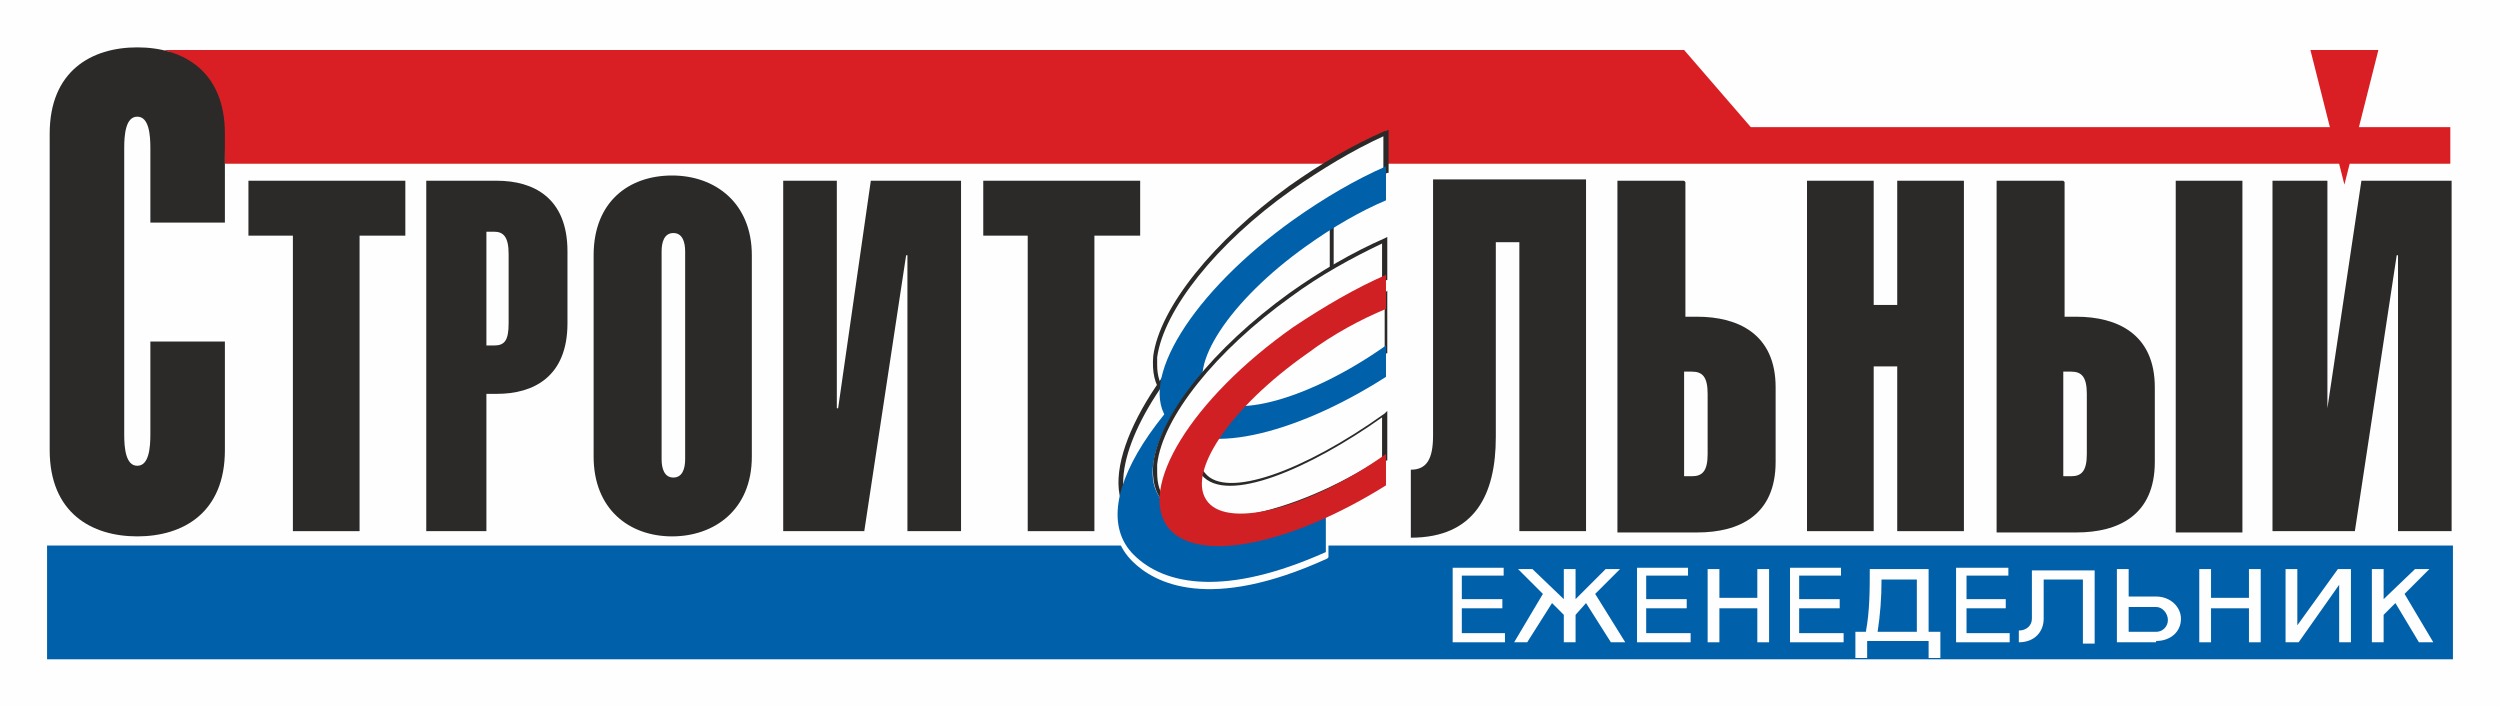
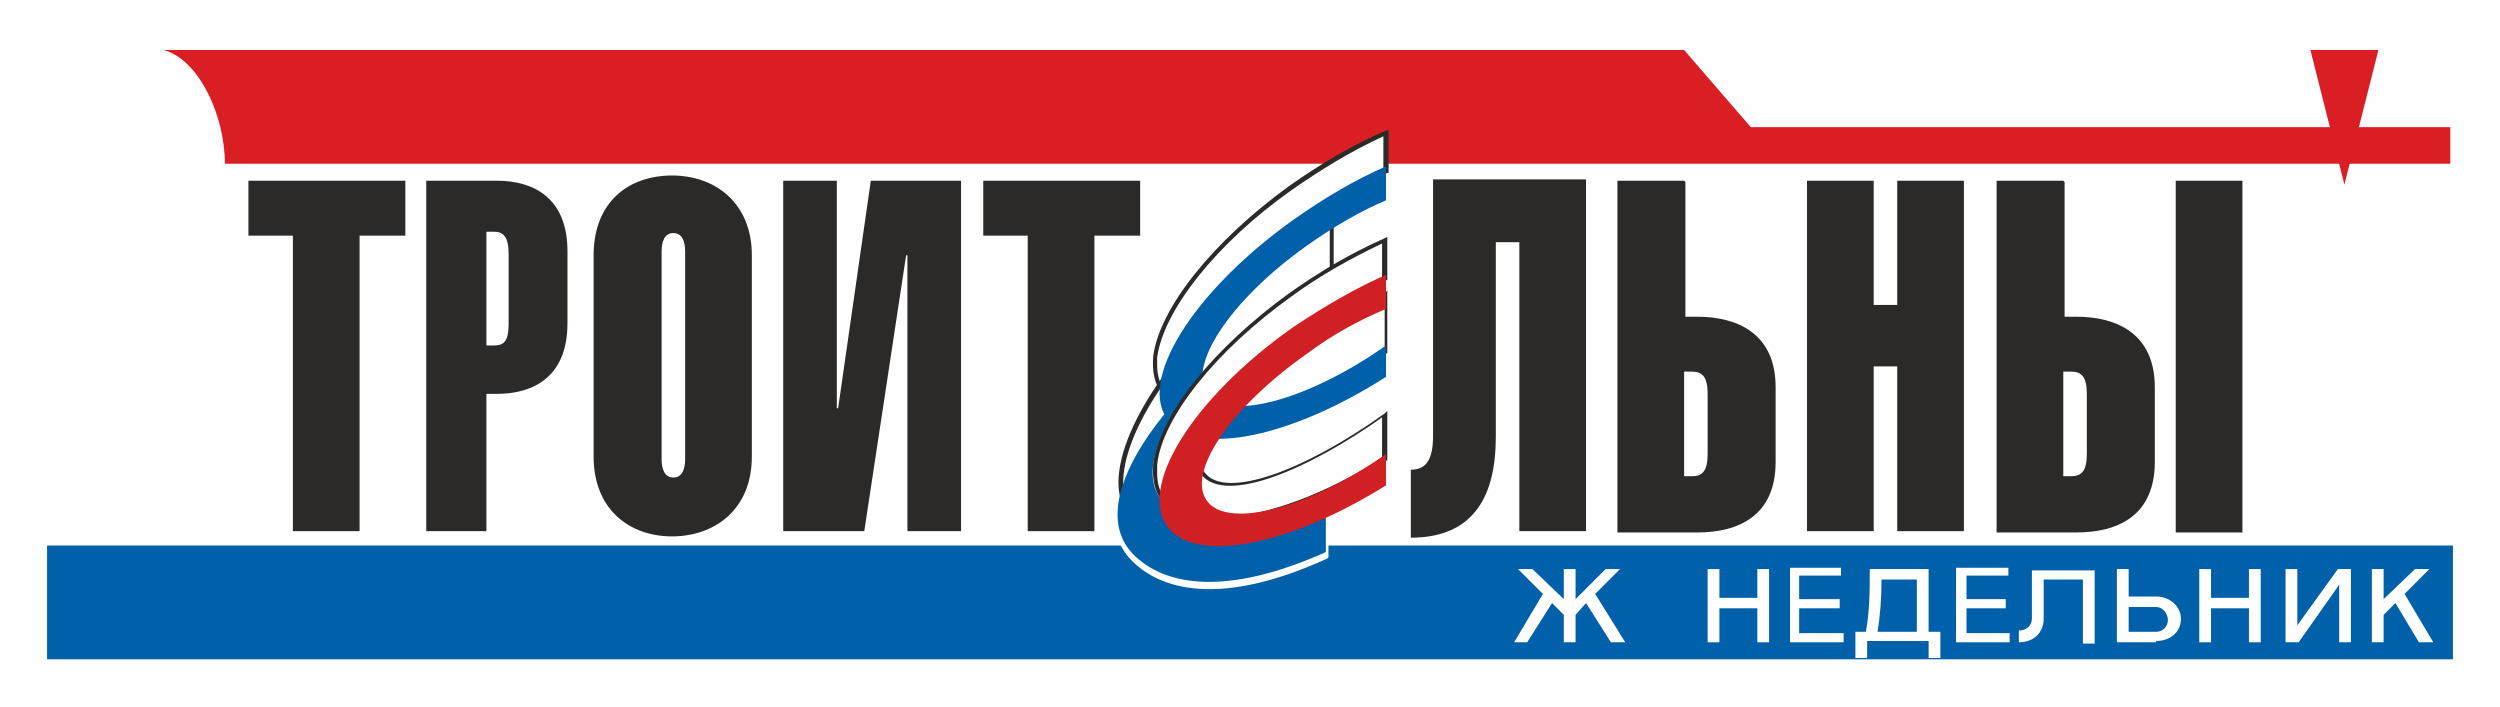
<svg xmlns="http://www.w3.org/2000/svg" xml:space="preserve" width="48.935mm" height="13.832mm" version="1.0" style="shape-rendering:geometricPrecision; text-rendering:geometricPrecision; image-rendering:optimizeQuality; fill-rule:evenodd; clip-rule:evenodd" viewBox="0 0 1912 540">
  <defs>
    <style type="text/css"> .fil0 {fill:#FEFEFE;fill-rule:nonzero} .fil4 {fill:#2B2A29;fill-rule:nonzero} .fil3 {fill:#2B2A29;fill-rule:nonzero} .fil2 {fill:#DA1F24;fill-rule:nonzero} .fil6 {fill:#D12023;fill-rule:nonzero} .fil5 {fill:#00A8E6;fill-rule:nonzero} .fil1 {fill:#0060AA;fill-rule:nonzero} </style>
  </defs>
  <g id="Слой_x0020_1">
    <g id="_2252868544384">
      <polygon class="fil0" points="1912,540 0,540 0,0 1912,0 " />
      <polygon class="fil1" points="1876,504 36,504 36,417 1876,417 " />
      <path class="fil2" d="M1339 97l-51 -59 -1163 0c27,7 47,50 47,87l1702 0 0 -28 -536 0z" />
-       <polygon class="fil0" points="1111,491 1111,434 1150,434 1150,440 1118,440 1118,458 1149,458 1149,465 1118,465 1118,484 1151,484 1151,491 " />
      <polygon class="fil0" points="1232,491 1213,461 1205,470 1205,491 1196,491 1196,470 1187,461 1168,491 1158,491 1180,454 1161,435 1172,435 1196,458 1196,435 1205,435 1205,458 1228,435 1239,435 1220,454 1243,491 " />
-       <polygon class="fil0" points="1252,491 1252,434 1291,434 1291,440 1259,440 1259,458 1290,458 1290,465 1259,465 1259,484 1293,484 1293,491 " />
      <polygon class="fil0" points="1344,491 1344,465 1315,465 1315,491 1306,491 1306,435 1315,435 1315,457 1344,457 1344,435 1353,435 1353,491 " />
      <polygon class="fil0" points="1369,491 1369,434 1408,434 1408,440 1376,440 1376,458 1407,458 1407,465 1376,465 1376,484 1410,484 1410,491 " />
      <path class="fil0" d="M1466 443l-27 0c0,14 -1,27 -3,40l30 0 0 -40zm9 60l0 -13 -47 0 0 13 -9 0 0 -20 8 0c3,-16 3,-32 3,-48l45 0 0 48 9 0 0 20 -9 0z" />
      <polygon class="fil0" points="1496,491 1496,434 1536,434 1536,440 1504,440 1504,458 1534,458 1534,465 1504,465 1504,484 1537,484 1537,491 " />
      <path class="fil0" d="M1593 491l0 -48 -30 0 0 30c0,10 -7,18 -19,18l0 -9c6,0 10,-4 10,-9l0 -37 48 0 0 56 -9 0z" />
      <path class="fil0" d="M1649 464l-21 0 0 19 21 0c5,0 9,-4 9,-9 0,-5 -4,-10 -9,-10zm0 27l-30 0 0 -56 9 0 0 21 21 0c11,0 19,8 19,17 0,10 -8,17 -19,17z" />
      <polygon class="fil0" points="1720,491 1720,465 1691,465 1691,491 1682,491 1682,435 1691,435 1691,457 1720,457 1720,435 1729,435 1729,491 " />
      <polygon class="fil0" points="1789,491 1789,447 1758,491 1748,491 1748,435 1757,435 1757,478 1788,435 1798,435 1798,491 " />
      <polygon class="fil0" points="1850,491 1832,461 1823,470 1823,491 1814,491 1814,435 1823,435 1823,458 1847,435 1858,435 1839,454 1861,491 " />
-       <path class="fil3" d="M172 261l0 83c0,48 -32,66 -67,66 -35,0 -67,-18 -67,-66l0 -242c0,-48 32,-66 67,-66 35,0 67,18 67,66l0 68 -57 0 0 -57c0,-10 -1,-24 -10,-24 -9,0 -10,14 -10,24l0 219c0,10 1,24 10,24 9,0 10,-14 10,-24l0 -71 57 0z" />
      <polygon class="fil4" points="275,406 224,406 224,180 190,180 190,138 310,138 310,180 275,180 " />
      <path class="fil4" d="M372 406l0 -105 8 0c28,0 54,-13 54,-54l0 -55c0,-41 -26,-54 -54,-54l-54 0 0 268 46 0zm0 -229l6 0c7,0 11,4 11,17l0 53c0,13 -3,17 -11,17l-6 0 0 -87z" />
      <path class="fil4" d="M575 195c0,-40 -28,-61 -61,-61 -33,0 -60,20 -60,61l0 154c0,40 27,61 60,61 32,0 61,-20 61,-61l0 -154zm-51 156c0,7 -2,14 -9,14 -7,0 -9,-7 -9,-14l0 -159c0,-7 2,-14 9,-14 7,0 9,7 9,14l0 159z" />
      <polygon class="fil4" points="694,195 693,195 661,406 599,406 599,138 640,138 640,312 641,312 666,138 735,138 735,406 694,406 " />
      <polygon class="fil4" points="837,406 786,406 786,180 752,180 752,138 872,138 872,180 837,180 " />
      <path class="fil4" d="M1144 334c0,44 -16,77 -65,77l0 -52c12,0 17,-8 17,-26l0 -196 117 0 0 269 -51 0 0 -221 -18 0 0 149z" />
      <path class="fil4" d="M1288 138l-51 0 0 269 61 0c32,0 60,-13 60,-54l0 -57c0,-41 -29,-54 -60,-54l-9 0 0 -103zm0 226l0 -80 6 0c8,0 12,4 12,17l0 46c0,13 -4,17 -12,17l-6 0z" />
      <polygon class="fil4" points="1382,406 1382,138 1433,138 1433,233 1451,233 1451,138 1502,138 1502,406 1451,406 1451,280 1433,280 1433,406 " />
      <path class="fil4" d="M1578 138l-51 0 0 269 61 0c32,0 60,-13 60,-54l0 -57c0,-41 -29,-54 -60,-54l-9 0 0 -103zm137 269l0 -269 -51 0 0 269 51 0zm-137 -43l0 -80 6 0c8,0 12,4 12,17l0 46c0,13 -4,17 -12,17l-6 0z" />
-       <polygon class="fil4" points="1834,195 1833,195 1801,406 1738,406 1738,138 1780,138 1780,312 1780,312 1806,138 1875,138 1875,406 1834,406 " />
      <polygon class="fil2" points="1767,38 1819,38 1793,141 " />
      <path class="fil5" d="M1014 395c-45,11 -80,17 -95,2 -26,-26 16,-87 95,-142l0 -40c-123,78 -188,171 -147,212 24,24 71,32 147,-2l0 -29z" />
      <path class="fil0" d="M869 425c-8,-8 -12,-17 -12,-29 0,-2 0,-4 0,-6 5,-47 65,-113 154,-171 0,7 0,32 0,34 -61,43 -101,89 -103,120 0,1 0,2 0,3 0,9 3,16 9,22 15,15 48,11 95,0 0,5 0,21 0,24 -86,39 -126,18 -143,2zm144 -212c-92,59 -155,128 -160,177 -2,16 3,29 13,39 17,17 59,39 149,-2l1 -1 0 -33 -3 1c-46,11 -79,16 -93,2 -5,-5 -8,-13 -7,-21 3,-30 42,-75 102,-117l1 -1 0 -46 -4 2z" />
      <path class="fil0" d="M1059 225c-59,43 -125,79 -142,58 -18,-21 20,-76 80,-119 21,-15 42,-25 62,-33l0 -30c-23,10 -48,24 -72,42 -79,57 -122,127 -96,157 23,28 96,15 169,-32l0 -44z" />
      <path class="fil4" d="M892 300c-5,-6 -7,-13 -7,-21 0,-2 0,-4 0,-6 5,-36 45,-87 103,-128 23,-16 46,-30 70,-41 0,4 0,25 0,27 -20,8 -41,18 -61,33 -47,34 -82,75 -85,103 0,1 0,3 0,4 0,6 2,10 5,14 21,25 105,-30 142,-56 0,5 0,40 0,41 -70,45 -143,59 -166,31zm167 -200c-25,11 -49,25 -73,42 -58,42 -99,93 -104,130 -1,12 1,22 7,29 24,29 98,16 171,-31l1 0 0 -48 -2 2c-74,53 -126,75 -140,58 -3,-4 -5,-9 -4,-16 3,-26 38,-67 84,-101 21,-15 42,-24 62,-33l1 0 0 -33 -2 1z" />
      <path class="fil0" d="M1018 361c-1,1 -1,-6 -2,-5 -54,46 -110,35 -126,13 -16,-22 17,-75 71,-121 20,-17 38,-33 57,-41l0 -38c-22,11 -45,36 -68,56 -70,60 -109,134 -86,166 21,30 88,32 154,-20l0 -10z" />
      <path class="fil4" d="M901 410c-16,-2 -29,-9 -36,-19 -4,-6 -6,-14 -6,-22 0,-37 36,-94 92,-142l20 -18c15,-14 31,-28 46,-36 0,4 0,33 0,34 -18,9 -36,24 -55,40l-1 1c-46,39 -75,82 -75,108 0,6 1,10 4,14 7,10 21,17 38,19 29,4 61,-8 89,-31 0,0 0,1 0,1 0,1 1,2 1,3 0,1 0,8 0,9 -38,30 -81,44 -116,39zm116 -242c-16,8 -32,23 -48,38l-20 18c-71,60 -110,136 -87,168 8,11 21,18 38,20 35,5 79,-10 118,-40l1 0 0 -11 0 -1 0 -2c0,-2 -1,-3 -2,-4l-1 0 -1 1c-27,23 -59,35 -88,31 -16,-2 -29,-9 -36,-18 -15,-21 15,-72 71,-119l1 -1c20,-17 37,-32 56,-41l1 0 0 -41 -2 1z" />
      <path class="fil1" d="M1014 392c-45,11 -80,17 -95,2 -26,-26 16,-87 95,-142l0 -40c-123,78 -188,171 -147,212 24,24 71,32 147,-2l0 -29z" />
      <path class="fil1" d="M1060 264c-58,41 -119,58 -136,38 -17,-21 16,-72 75,-114 21,-15 42,-27 61,-35l0 -26c-23,10 -47,24 -71,41 -77,55 -120,124 -95,154 23,27 94,12 166,-34l0 -24z" />
      <path class="fil0" d="M1059 317c-59,43 -121,66 -139,46 -18,-21 17,-70 76,-113 21,-15 43,-27 62,-36l0 -30c-23,10 -48,24 -73,42 -78,57 -122,127 -96,157 23,28 96,15 169,-32l0 -35z" />
      <path class="fil4" d="M892 382c-5,-5 -7,-12 -7,-21 0,-2 0,-4 0,-6 4,-36 45,-87 102,-128 23,-17 47,-30 70,-41 0,4 0,25 0,27 -20,9 -42,21 -62,35 -46,33 -78,71 -81,96 0,1 0,3 0,4 0,6 2,11 5,15 19,23 83,-5 138,-44 0,4 0,30 0,31 -70,45 -143,59 -166,32zm167 -200c-25,11 -49,25 -73,42 -58,42 -99,93 -104,130 -1,12 1,22 7,29 24,29 98,16 171,-31l1 0 0 -38 -2 2c-63,45 -121,65 -137,46 -4,-4 -5,-10 -4,-17 3,-24 34,-62 80,-95 20,-15 42,-27 62,-36l1 0 0 -33 -2 1z" />
      <path class="fil6" d="M1060 347c-58,41 -119,57 -136,37 -18,-21 16,-72 76,-114 20,-15 41,-26 60,-34l0 -26c-23,10 -47,24 -71,40 -78,55 -120,124 -95,154 23,27 94,12 166,-33l0 -24z" />
    </g>
  </g>
</svg>